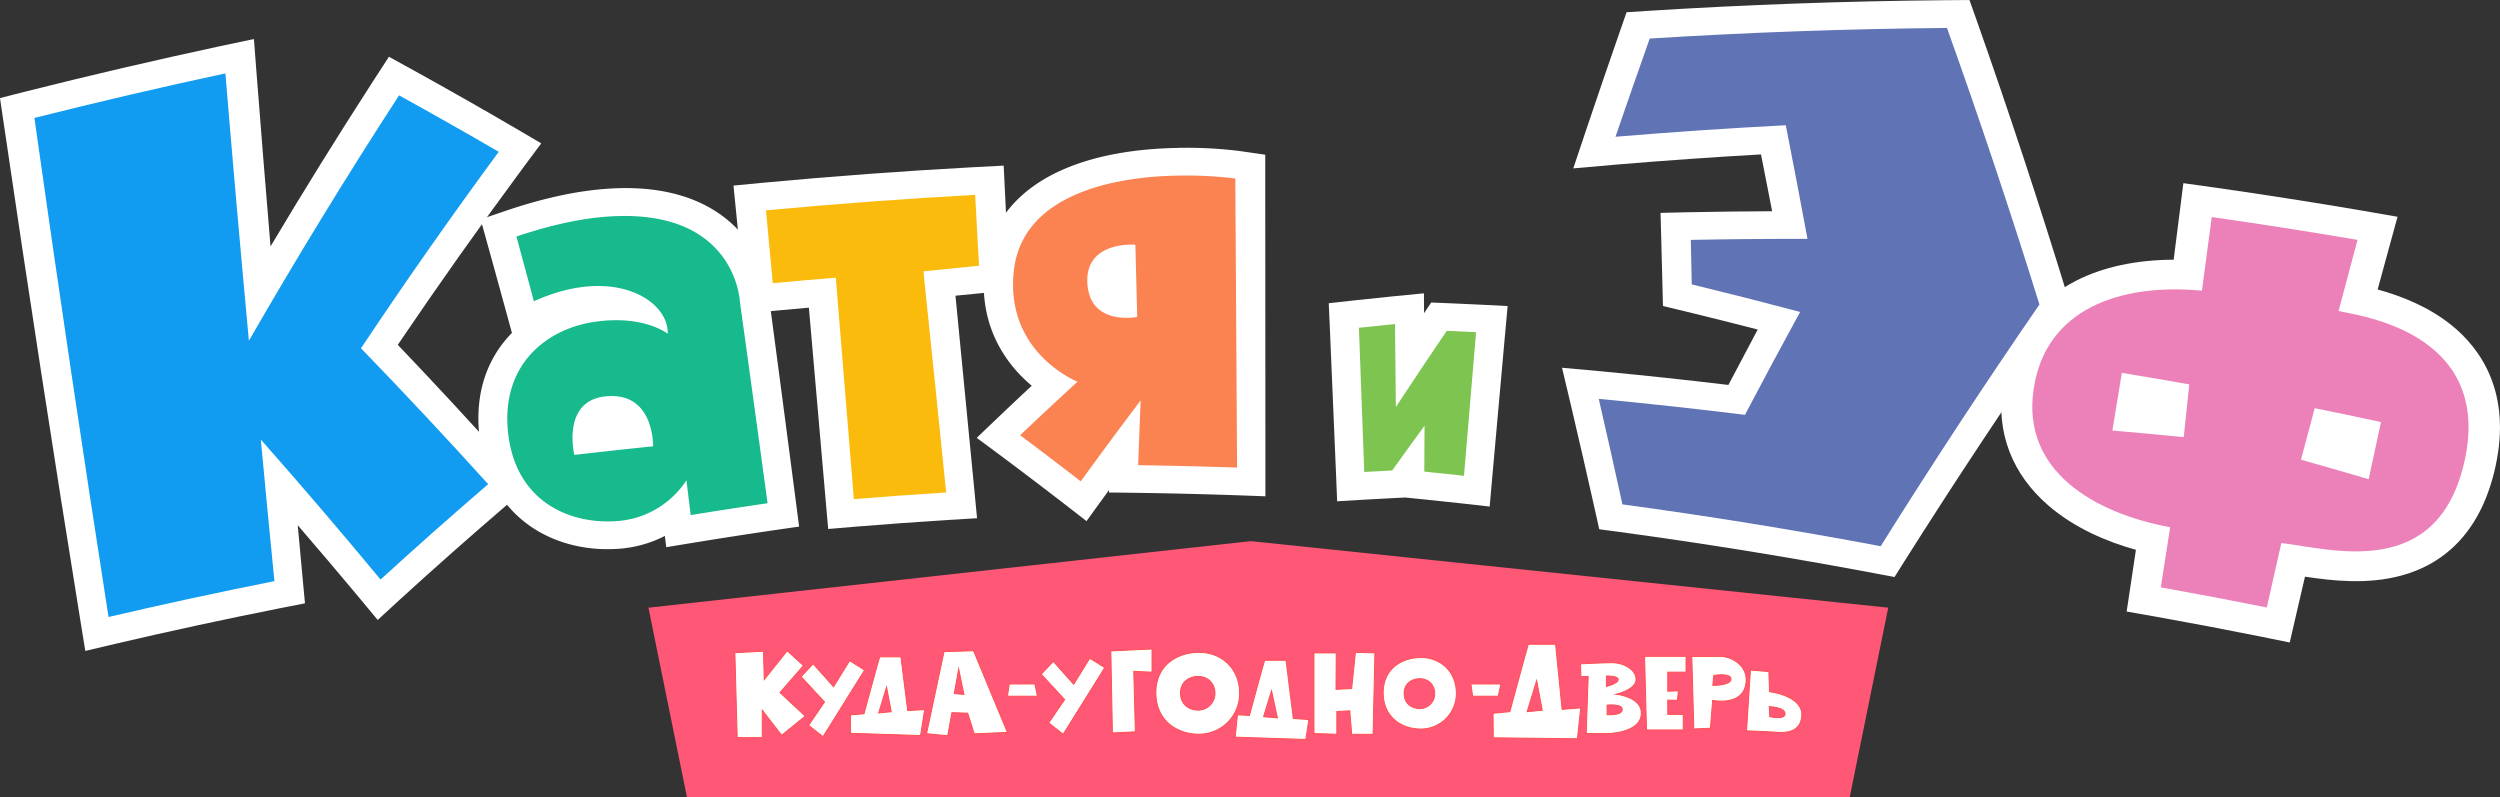
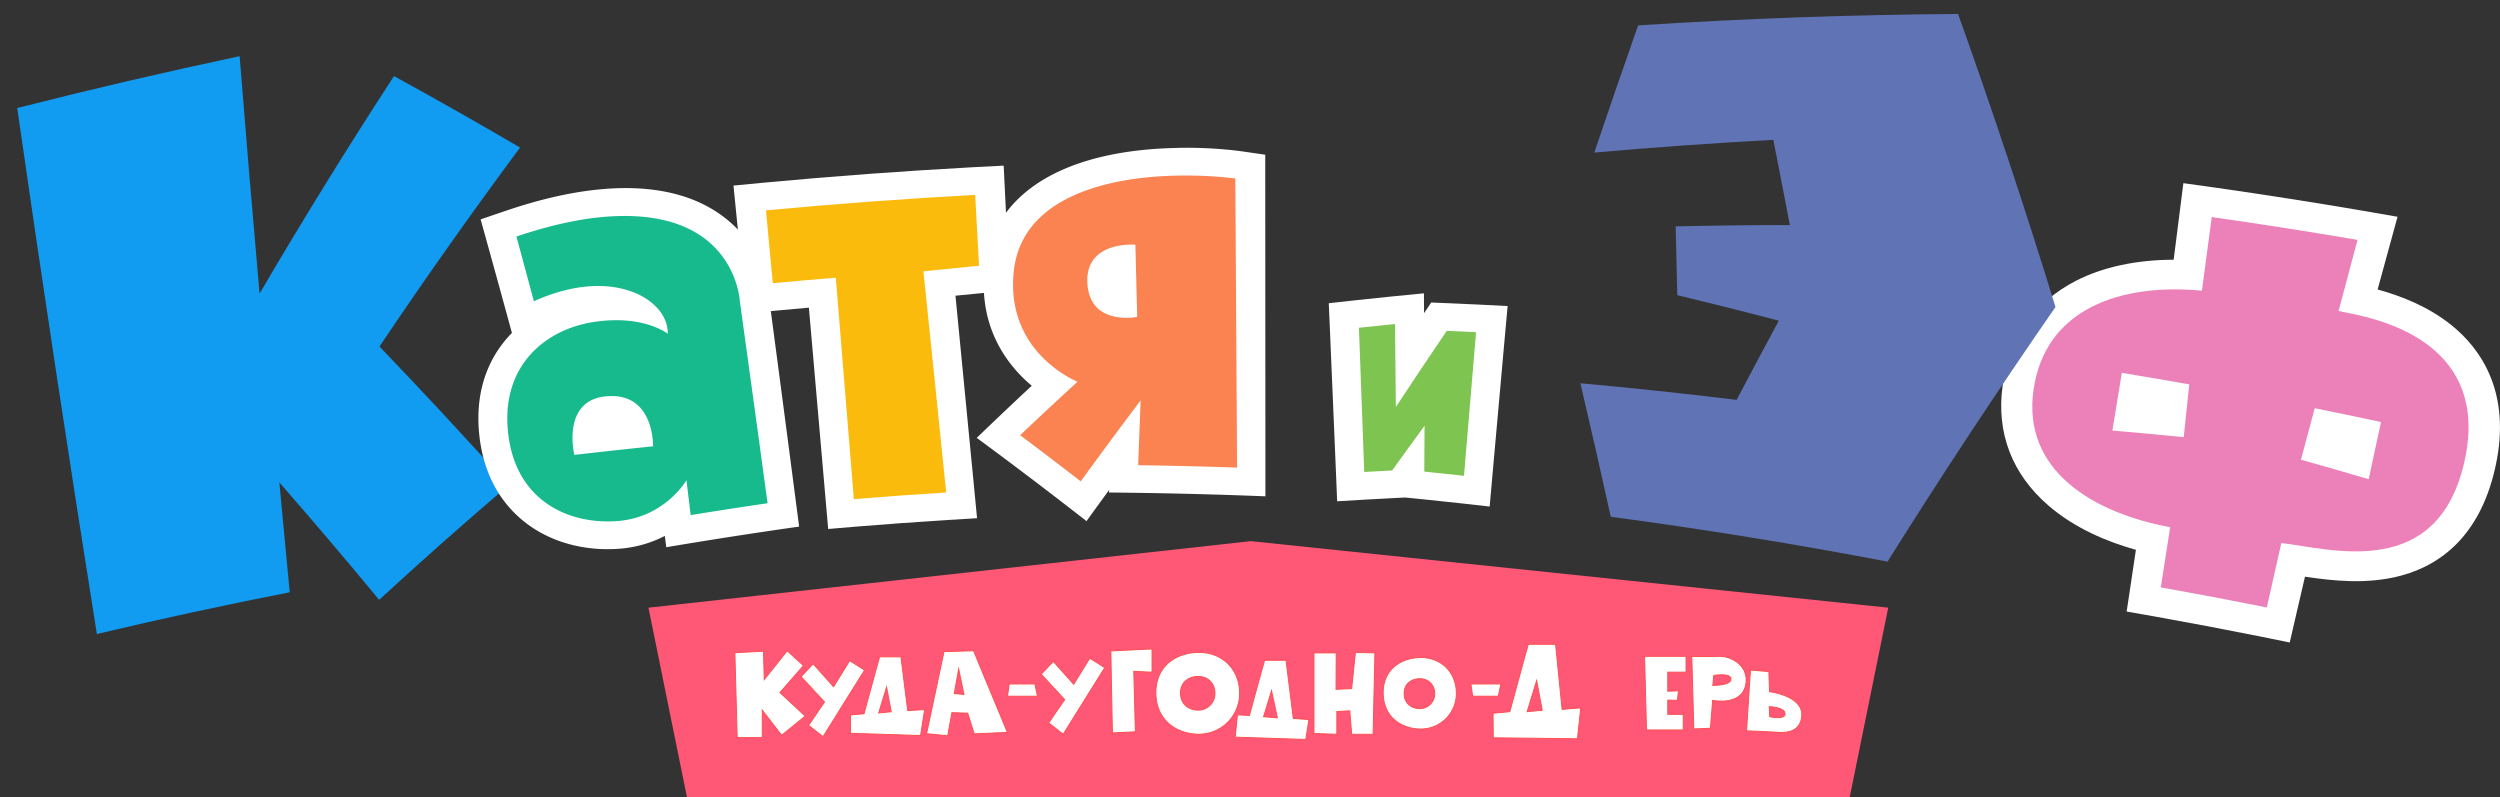
<svg xmlns="http://www.w3.org/2000/svg" viewBox="0 0 2737.34 872.66">
  <rect x="0" y="0" width="2737.34" height="872.66" fill="#333333" stroke="none" />
  <defs>
    <style>.cls-1{fill:#eb81b8;}.cls-10,.cls-2{fill:#fff;}.cls-3{fill:#fbbb0c;}.cls-4{fill:#fb8251;}.cls-5{fill:#129cf1;}.cls-6{fill:#17ba8c;}.cls-7{fill:#7dc450;}.cls-8{fill:#5f73b5;}.cls-9{fill:#ff5776;}.cls-10{stroke:#ff4f4f;stroke-miterlimit:10;stroke-width:1.08px;}</style>
  </defs>
  <g id="Layer_24" data-name="Layer 24">
    <path class="cls-1" d="M3826.88,2797.09q5.07-33.18,10.13-66.35c-32.29-7.53-72-21.54-103.31-48.52-35.41-30.57-51-71-44.31-117.31,6.67-46,31.32-81.64,72-102.45,30.3-15.51,69.52-22.75,113.91-20.77q5.34-40.92,10.63-81.85,98.63,13.78,197,30.89-10.63,39.21-21.2,78.43c26.44,5.85,62,16.58,90.64,39.51,41.41,33.13,55.6,80,43.07,138.68-12.61,59.08-43.6,95.1-91.41,108-38.86,10.47-80.57,3.51-111.16-1.3l-2.23-.35q-8.17,35.7-16.32,71.38Q3900.73,2810.07,3826.88,2797.09Zm233.35-152.42q3.14-14.77,6.28-29.54-19.85-4.23-39.71-8.3-3.56,13.1-7.09,26.21Q4040,2638.77,4060.23,2644.67Zm-248-47.12q21.58,1.92,43.18,4l2.73-26.73q-20.46-3.57-40.94-7Q3814.75,2582.69,3812.27,2597.55Z" transform="translate(-1479.66 -2140.8)" />
    <path class="cls-2" d="M4061,2403.45q-10.43,38.93-20.77,77.86l2.71.57,8.43,1.7c43.82,8.59,153.28,37.65,127.2,160.18-28.67,134.42-147.26,97.76-201,91.63q-8,35.28-15.91,70.56-57.94-11.64-116.07-22,5.13-32.93,10.25-65.85c-84.06-15.68-162.37-61.94-149.57-150.68s95.45-116.75,184.36-108.34q5.38-40.31,10.73-80.61,79.9,11.4,159.65,25m12.2,262,13.5-62.56q-36.26-7.82-72.57-15.17-7.56,28.22-15.09,56.44,37.16,10.39,74.16,21.29m-280.63-53.25q39.06,3.33,78.13,7.22,3.06-28.89,6.07-57.78-36.9-6.54-73.84-12.6-5.17,31.59-10.36,63.16m312.25-234.06q-19.28-3.4-38.57-6.7-80.18-13.68-160.51-25.15-17.73-2.52-35.45-4.95-2,16.17-4.09,32.35-3.26,25.72-6.53,51.45c-41.11.13-77.7,8.06-106.95,23.07-45.54,23.35-73,63.15-80.25,114.32-7.39,52.12,10.32,97.49,50.16,131.85,29.11,25.1,64.53,39.69,95.7,48.4q-2.7,18.09-5.41,36.17-2.35,15.72-4.72,31.43,15.84,2.73,31.66,5.57,57.78,10.33,115.39,21.9,15.76,3.16,31.51,6.43,3.57-15.48,7.15-30.94l9.54-41.14c30.38,4.57,68.26,8.81,105.2-1.13,25.49-6.86,47.09-19.71,64.2-38.33,18.69-20.35,32-47.79,39.32-81.7,17.58-80.77-16.5-128.85-48.7-154.53-25.32-20.28-55.05-31.78-80.46-38.75l12.39-45.31,9.42-34.31Z" transform="translate(-1479.66 -2140.8)" />
    <path class="cls-3" d="M2400.46,2703.75,2380,2461.35q-34.41,2.9-68.81,6.21l-10.59-109.9q131-12.63,262.35-19.41,2.76,53.57,5.53,107.13-30.11,2.79-60.18,5.9,12.35,121.44,24.27,242.9Q2466.48,2698.19,2400.46,2703.75Z" transform="translate(-1479.66 -2140.8)" />
    <path class="cls-2" d="M2547.41,2354.26q2.12,38.73,4.22,77.47-30.47,2.92-60.89,6.14Q2503.4,2559,2515.66,2680q-50.57,3.21-101.08,7.32-9.89-121.23-19.78-242.46-34.52,2.82-69,6-3.74-39.87-7.46-79.74,114.4-10.71,229.07-16.95m31.16-32q-16.4.8-32.81,1.69-115.23,6.27-230.25,17-16.37,1.53-32.73,3.15l3,30.17q3.94,39.85,7.9,79.7l3,30.18q16-1.59,32-3.08,18.32-1.72,36.66-3.32,9.24,106.08,18.49,212.14,1.32,15.11,2.63,30.21,15.32-1.34,30.64-2.59,50.23-4.1,100.52-7.28,15.91-1,31.84-1.92-1.5-15.66-3-31.32-10.17-106.17-20.62-212.32,14.43-1.45,28.87-2.83,15.28-1.47,30.59-2.84-.71-14.51-1.42-29l-3.78-77.5q-.75-15.14-1.49-30.28Z" transform="translate(-1479.66 -2140.8)" />
    <path class="cls-4" d="M2572.91,2618.73q29.84-28.5,60.3-56.69c-30.15-20-66.25-60.95-59.53-125.54C2581.14,2364,2651,2320,2770,2317.92a454.11,454.11,0,0,1,64.76,3.34l13.85,2q.57,172.65,1.15,345.29-69.87-2.58-139.86-3.4.63-18.42,1.27-36.83-22.74,30.58-45,61.35Q2620.14,2653.79,2572.91,2618.73Zm134.23-193.84c-5.47,1.07-11.58,3.17-15.58,7.28s-5.69,10-5.2,18.2c.6,10.16,3.8,21.56,22.12,23.1Q2707.81,2449.19,2707.14,2424.89Z" transform="translate(-1479.66 -2140.8)" />
    <path class="cls-2" d="M2770.25,2333.08a438.64,438.64,0,0,1,62,3.17s1.9,312.2,1.93,316.54q-54.12-1.85-108.3-2.63,1.32-35.46,2.69-70.92-33.32,44.12-65.57,88.61-32.89-25.47-66.36-50.53,31.07-29.43,62.79-58.52c.17-.16-79.15-31.1-69.77-120.86,9-85.29,111.74-104,180.55-104.86M2715,2488.78a63.7,63.7,0,0,0,9.83-1q-1-39.52-2-79a60.54,60.54,0,0,0-6.31-.12c-14.46.34-48.59,5.37-46.23,42.61,2.14,34,29.57,37.87,44.68,37.49m54.74-186c-49.91.83-92.42,8.95-126,23.63-51.55,22.53-81.12,60.46-86.08,108.71-5.9,57.89,19,95.86,40.47,117.7,3.75,3.8,7.53,7.24,11.25,10.35q-17.37,16.2-34.53,32.52-12.9,12.26-25.69,24.57,14.31,10.53,28.52,21.13,33.43,25,66.28,50.31,12.73,9.82,25.39,19.72,9.36-13,18.82-26l5.9-8.08-.09,2.74q15.75.13,31.47.37,53.9.78,107.71,2.61,16,.54,32.07,1.18,0-15.8,0-31.59-.09-158.26-.17-316.54,0-12.94,0-25.9-13.86-2-27.75-4a474.27,474.27,0,0,0-67.5-3.5Z" transform="translate(-1479.66 -2140.8)" />
    <path class="cls-5" d="M1785.52,2669q5.55,60.15,11.37,120.28Q1691,2810,1585.72,2835q-45.83-287.53-87.2-575.91,121.23-30.86,243.5-56.74,10.35,130,21.85,259.94,70.22-119.94,147.2-238.17,69.9,38.34,138,78.26-80.12,107.93-153.93,217.86,72.2,75.14,141.12,152-72.29,61.73-141.46,125.3Q1841.17,2732.73,1785.52,2669Z" transform="translate(-1479.66 -2140.8)" />
-     <path class="cls-2" d="M1726.44,2221.15q12.15,146.47,25.75,292.76,77.89-135.4,164.41-268.7,55.15,30.4,109.16,61.8-78.46,106.59-150.83,215.12,71.22,73.56,139.26,148.8-60,51.59-117.83,104.44-64.09-77.38-131.13-153.31,7.24,77.55,14.91,155.05-91.07,18.1-181.64,39.28-42.59-272.85-81.18-546.45,104.17-26.24,209.12-48.79m31.26-37.62q-18.92,3.94-37.83,8-105.45,22.68-210.15,49-15,3.8-30.06,7.65,2,13.58,4,27.15,40.09,273.39,84.18,546l5.22,32.2q16.18-3.89,32.37-7.67,90.07-21.06,180.65-39.06,13.76-2.74,27.52-5.41-1.3-13.71-2.58-27.43-2.71-29-5.36-58.08,33.8,39.18,66.81,78.74,10.41,12.47,20.74,25,12-11.05,24-22.07,57.68-52.62,117.53-104,11.68-10,23.45-20-10.12-11.37-20.32-22.72-60.08-66.88-122.65-132.48,66.42-98.17,137.87-194.8,9.55-12.9,19.19-25.78-14-8.29-28.1-16.51-54.06-31.58-109.28-62.15-14.65-8.1-29.39-16.15-9,13.77-17.9,27.57-57.8,89.52-111.73,180.06-8.1-96.42-15.57-192.92-1.32-17.08-2.63-34.16Z" transform="translate(-1479.66 -2140.8)" />
    <path class="cls-6" d="M2220,2701.69a113.05,113.05,0,0,1-57.09,24.19c-2.15.28-4.34.5-6.53.66-60.61,4.36-126.19-26.68-135.92-109.21-4.36-38.1,4.86-71.74,27.1-97.11,19-21.74,47.21-36.63,79.06-41.69q3-.48,5.92-.85a162,162,0,0,1,40.05-.35c-14.24-7.21-33.24-9.83-54-7.14-15.2,2-31.18,6.73-47.44,14.14q-8.86,4.05-17.7,8.12-13.8-51.06-27.83-102.07,7.13-2.43,14.25-4.83c31.73-10.72,61.5-17.82,88.32-21.19,58.19-7.31,104.14,2.29,135.85,27.62,37.44,30,41.41,71.2,41.89,77.76q16,117.41,31.56,234.86-57.57,8.3-114.91,17.8Zm-42.42-85.63c-1.65-7.4-4.89-15.75-10.91-20.89-5.55-4.74-13.23-6.43-23.47-5.11l-1.92-15q.87,7.53,1.75,15.06c-9.29,1.22-13.08,5.11-15.13,7.92-4.67,6.44-5.76,16-5.55,24.09Q2149.92,2618.94,2177.53,2616.06Z" transform="translate(-1479.66 -2140.8)" />
    <path class="cls-2" d="M2130,2379.4c155.87-18.7,159.8,92.4,159.82,91.91q15.3,110.22,30.28,220.49-42.16,6.19-84.2,13-2.31-19.11-4.64-38.22s-21.66,38-70.35,44.22q-2.78.36-5.69.57c-52.69,3.8-110.65-21.83-119.14-95.89s40.62-113.78,92.89-122q2.76-.43,5.41-.78c51.44-6.51,76.36,13.55,76.34,13.51,1.16-28.37-35.5-58.64-94.16-51.07-16,2.07-33.58,7-52.33,15.54q-9.51-35.46-19.13-70.9c32.24-10.89,60.4-17.31,84.9-20.4m64.74,250.12c0,.07,1.65-61.45-53.55-54.5l-.21,0c-46.57,6.19-32.42,63.93-32.45,63.89q43.08-5,86.21-9.42m-68.53-280.2c-28,3.52-58.9,10.87-91.75,22q-14.29,4.83-28.55,9.73,3.75,13.44,7.47,26.88,9.81,35.38,19.51,70.79,3.66,13.33,7.29,26.67c-26.06,26.47-41.29,64.65-35.49,113.83,6.39,54.07,34.38,83.21,56.44,98.34,26.71,18.24,60.75,26.73,96.25,24.13,2.47-.18,5-.43,7.37-.74a129.11,129.11,0,0,0,42.86-13.29q.78,6.18,1.57,12.37,15.81-2.67,31.64-5.24,41.82-6.81,83.74-13,15-2.2,30.08-4.34-1.93-14.85-3.86-29.69-14.29-109.8-28.91-219.57c-.74-10.24-5.82-54.6-47.17-87.78-35.21-28.2-85.46-39-148.49-31.09Z" transform="translate(-1479.66 -2140.8)" />
    <path class="cls-7" d="M3023.64,2670.84l.06-16q-5.72,7.91-11.38,15.81-26.91,1.34-53.79,2.93-3.54-93.71-7.41-187.41,35.84-4,71.77-7.48.24,28.17.45,56.35,15.84-23.81,31.95-47.5,28.9,1.17,57.81,2.64-8.32,94.18-16.36,188.39Q3060.23,2674.47,3023.64,2670.84Z" transform="translate(-1479.66 -2140.8)" />
    <path class="cls-2" d="M3007.1,2495.52q.49,45.46.94,90.93,27.45-41.82,55.7-83.38,16.07.67,32.12,1.45-6.71,78.61-13.22,157.24-21.72-2.39-43.47-4.6.15-25.11.28-50.22-17.88,24.42-35.46,49-15.28.78-30.58,1.64-2.77-78.95-5.81-157.89,19.74-2.13,39.5-4.13m31.67-33.59q-17.57,1.67-35.13,3.44-19.86,2-39.69,4.15-14.7,1.59-29.38,3.25l1.23,28q3.47,78.93,6.68,157.86l1.26,31q15.72-1,31.46-1.86,15.21-.86,30.42-1.63l12.68-.63q8.86.87,17.72,1.77,21.63,2.2,43.24,4.58,15.75,1.72,31.49,3.54,1.36-15.54,2.74-31.1,6.95-78.59,14.08-157.16l2.85-31.27q-16.53-.88-33.08-1.68-16.15-.77-32.3-1.45-9.12-.39-18.26-.74l-7.88,11.64q-.06-10.87-.13-21.75Z" transform="translate(-1479.66 -2140.8)" />
    <path class="cls-8" d="M3243.33,2706.64q-16.08-73.14-33.25-146.2,85.7,7.8,171.1,18.18,22.8-43.44,46.18-86.71Q3372,2477.4,3316.15,2464q-.83-37.66-1.74-75.34,62.41-1.39,125-1.45-8.84-46.66-18.07-93.31-98.4,5.35-196.05,13.94,23.55-69.72,48-139.25,174.2-11.28,350.36-12.48,57.15,160,106.63,320.85-95.62,137.94-183.88,278.79Q3395.76,2727,3243.33,2706.64Z" transform="translate(-1479.66 -2140.8)" />
-     <path class="cls-2" d="M3611.46,2171.36q54,151,101.25,302.87-90.23,131-173.82,264.63-140.64-26.52-282.79-45.8-12.61-57.78-25.92-115.53,80.18,7.6,160.09,17.48,29.7-56.49,60.4-112.66-59.1-15.69-118.68-30.18-.48-24.36-1-48.72,63.78-1.24,127.75-1.09-11.52-62.25-23.76-124.44-93.59,4.86-186.5,12.64Q3267,2236.71,3286,2183q161.91-10.15,325.49-11.6m24.47-30.56q-12.87.06-25.75.18-164.31,1.45-327,11.72-11.28.71-22.55,1.46-3.37,9.65-6.74,19.29-18.74,53.85-36.93,107.8-7.39,21.93-14.7,43.88,24.78-2.28,49.62-4.36,77.72-6.49,155.92-10.94,6.21,31.1,12.23,62.22-45.06.18-90,1.07-16.11.32-32.22.72.42,15,.81,30,.66,24.36,1.26,48.71l.57,23.28q12,2.85,23.88,5.74,40,9.74,79.89,20-16.18,30.3-32.11,60.68-69.34-8.28-138.91-14.89-21.63-2-43.27-3.93,4.88,20.31,9.66,40.63,13.57,57.67,26.47,115.39,2.33,10.41,4.63,20.81,10.68,1.41,21.36,2.85,141.34,19.17,281.25,45.55,10.35,1.93,20.68,3.93,5.55-8.84,11.13-17.67,84.1-133.17,174.87-263.79l8-11.46q-2-6.67-4.07-13.35-46.59-152.05-100-303.42-3.9-11-7.84-22.09Z" transform="translate(-1479.66 -2140.8)" />
    <polygon class="cls-9" points="2025.36 872.66 752.13 872.66 710 665.37 1369.43 592.51 2067.49 665.37 2025.36 872.66" />
    <polygon class="cls-10" points="804.63 714.7 807.17 807.65 834.64 807.65 834.64 777.64 855.83 805.11 881.72 784.11 854.02 758.33 879.76 728.81 861.93 712.55 836.81 744.07 835.98 713.02 804.63 714.7" />
    <polygon class="cls-10" points="877.1 740.91 890.36 726.83 912.69 751.89 930.32 723.33 946.71 733.72 901.18 806.65 885.29 794.2 902.77 768.65 877.1 740.91" />
    <polygon class="cls-10" points="1140.03 738.24 1153.29 724.16 1175.62 749.23 1193.25 720.66 1209.64 731.05 1164.11 803.98 1148.22 791.53 1165.7 765.98 1140.03 738.24" />
    <path class="cls-10" d="M2545.66,2853.36l-32.37.92-19.13,89.86,23.18,2.31,4.62-25.33,17.3.58,7.06,22.6,36.44-1.52Zm-21.14,46.81,4.83-26.86,5.75,27.87Z" transform="translate(-1479.66 -2140.8)" />
    <path class="cls-10" d="M2473.55,2918.82l-7.42-58.79h-23.31c-.66,1.52-17.15,62.28-17.15,62.28l-14.83,1.27v20.13l76.8,2.51,4.45-28.46Zm-31.79,2.64,8.65-28.25,5.09,26.88Z" transform="translate(-1479.66 -2140.8)" />
    <path class="cls-10" d="M3190.08,2917.53l-7.15-71.29h-29.86c-.79,1.82-20.24,73.77-20.24,73.77l-18.38,1.75.23,26.88,92.19,1.05,3.62-33.87ZM3151.8,2920l10.39-33.91,6.13,32.39Z" transform="translate(-1479.66 -2140.8)" />
    <path class="cls-10" d="M2895.78,2927.45l-8-63.72h-23.46c-.66,1.53-16.65,60.46-16.65,60.46l-13.12-.77-2.41,24.52,77.28,2.52,3.41-21.81Zm-32.56-1.9,8.7-28.43,6.39,29.67Z" transform="translate(-1479.66 -2140.8)" />
    <polygon class="cls-10" points="1216.27 712.74 1218.02 802.53 1243.18 801.27 1241.42 735.06 1261.41 736.03 1261.41 710.54 1216.27 712.74" />
    <path class="cls-10" d="M2792.34,2855.09c-22.27,0-47.08,12.92-47.08,44.09s23.7,45.54,47.08,45.54a44.48,44.48,0,0,0,44.61-44.81C2837,2873.54,2818.12,2855.09,2792.34,2855.09Zm-.73,63.25c-9.61,0-19.36-5.91-19.36-18.73s10.2-18.13,19.36-18.13c10.61,0,18.35,7.58,18.35,18.43A18.29,18.29,0,0,1,2791.61,2918.34Z" transform="translate(-1479.66 -2140.8)" />
    <path class="cls-10" d="M3035.29,2860.75c-19.45,0-41.14,11.29-41.14,38.52s20.71,39.79,41.14,39.79a38.86,38.86,0,0,0,39-39.15C3074.28,2876.87,3057.83,2860.75,3035.29,2860.75Zm-1,55.89c-8.53,0-17.17-5.24-17.17-16.6s9-16.08,17.17-16.08c9.4,0,16.27,6.73,16.27,16.34A16.22,16.22,0,0,1,3034.26,2916.64Z" transform="translate(-1479.66 -2140.8)" />
    <polygon class="cls-10" points="1438.7 714.89 1438.7 803.17 1463.77 803.97 1463.77 779.09 1477.9 778.3 1480.02 803.97 1503.46 803.97 1505.45 714.89 1484.09 714.29 1479.96 753.96 1462.87 754.75 1463.09 714.89 1438.7 714.89" />
-     <path class="cls-10" d="M3249.48,2900.93s21.59-5,21.59-16.17-14.3-18.37-25.64-18.37c-11.66,0-35.24,1.3-35.24,1.3l.47,14.07,7.93-.33-2.16,62.56s14.82.1,22.42.1c0,0,38,0,38-22.63C3276.89,2903.82,3249.48,2900.93,3249.48,2900.93Zm-10.89-8.49V2881s12.87-.48,12.87,3.89S3238.59,2892.44,3238.59,2892.44Zm.73,30.84v-10.44s17.13-1.78,16.64,5S3239.32,2923.28,3239.32,2923.28Z" transform="translate(-1479.66 -2140.8)" />
    <path class="cls-10" d="M3354.92,2907.67l-2.44,30.49-18.2.82-2.23-79.44s25.85.13,31-.05c10.14-.34,30.25,8.34,28.48,28.14C3389.09,2914.89,3354.92,2907.67,3354.92,2907.67Zm1.18-27.34-1,10.92s19.74.28,19.91-6.87S3356.1,2880.33,3356.1,2880.33Z" transform="translate(-1479.66 -2140.8)" />
    <path class="cls-10" d="M3417.2,2898.12l-.73-22-20.19-1.66L3392,2941c22.69,1.07,26.92,1.07,31.44,1.49,8.89.81,27.8,1.76,29.08-18.08C3453.87,2902.5,3417.2,2898.12,3417.2,2898.12Zm.22,27.36-.53-10.95s17.34.64,17.28,7.79S3417.42,2925.48,3417.42,2925.48Z" transform="translate(-1479.66 -2140.8)" />
    <polygon class="cls-10" points="1800.69 718.63 1802.81 799.27 1843.07 799.27 1843.07 782.19 1826.12 782.19 1826.12 766.54 1836.74 766.81 1837.77 756.39 1826.12 756.85 1826.12 735.95 1846.11 735.95 1846.11 718.63 1800.69 718.63" />
    <polygon class="cls-10" points="1640.51 762.32 1612.45 762.32 1610.51 748.88 1643.38 748.88 1640.51 762.32" />
    <polygon class="cls-10" points="1133.1 748.88 1105.04 748.88 1103.11 762.32 1135.98 762.32 1133.1 748.88" />
  </g>
</svg>